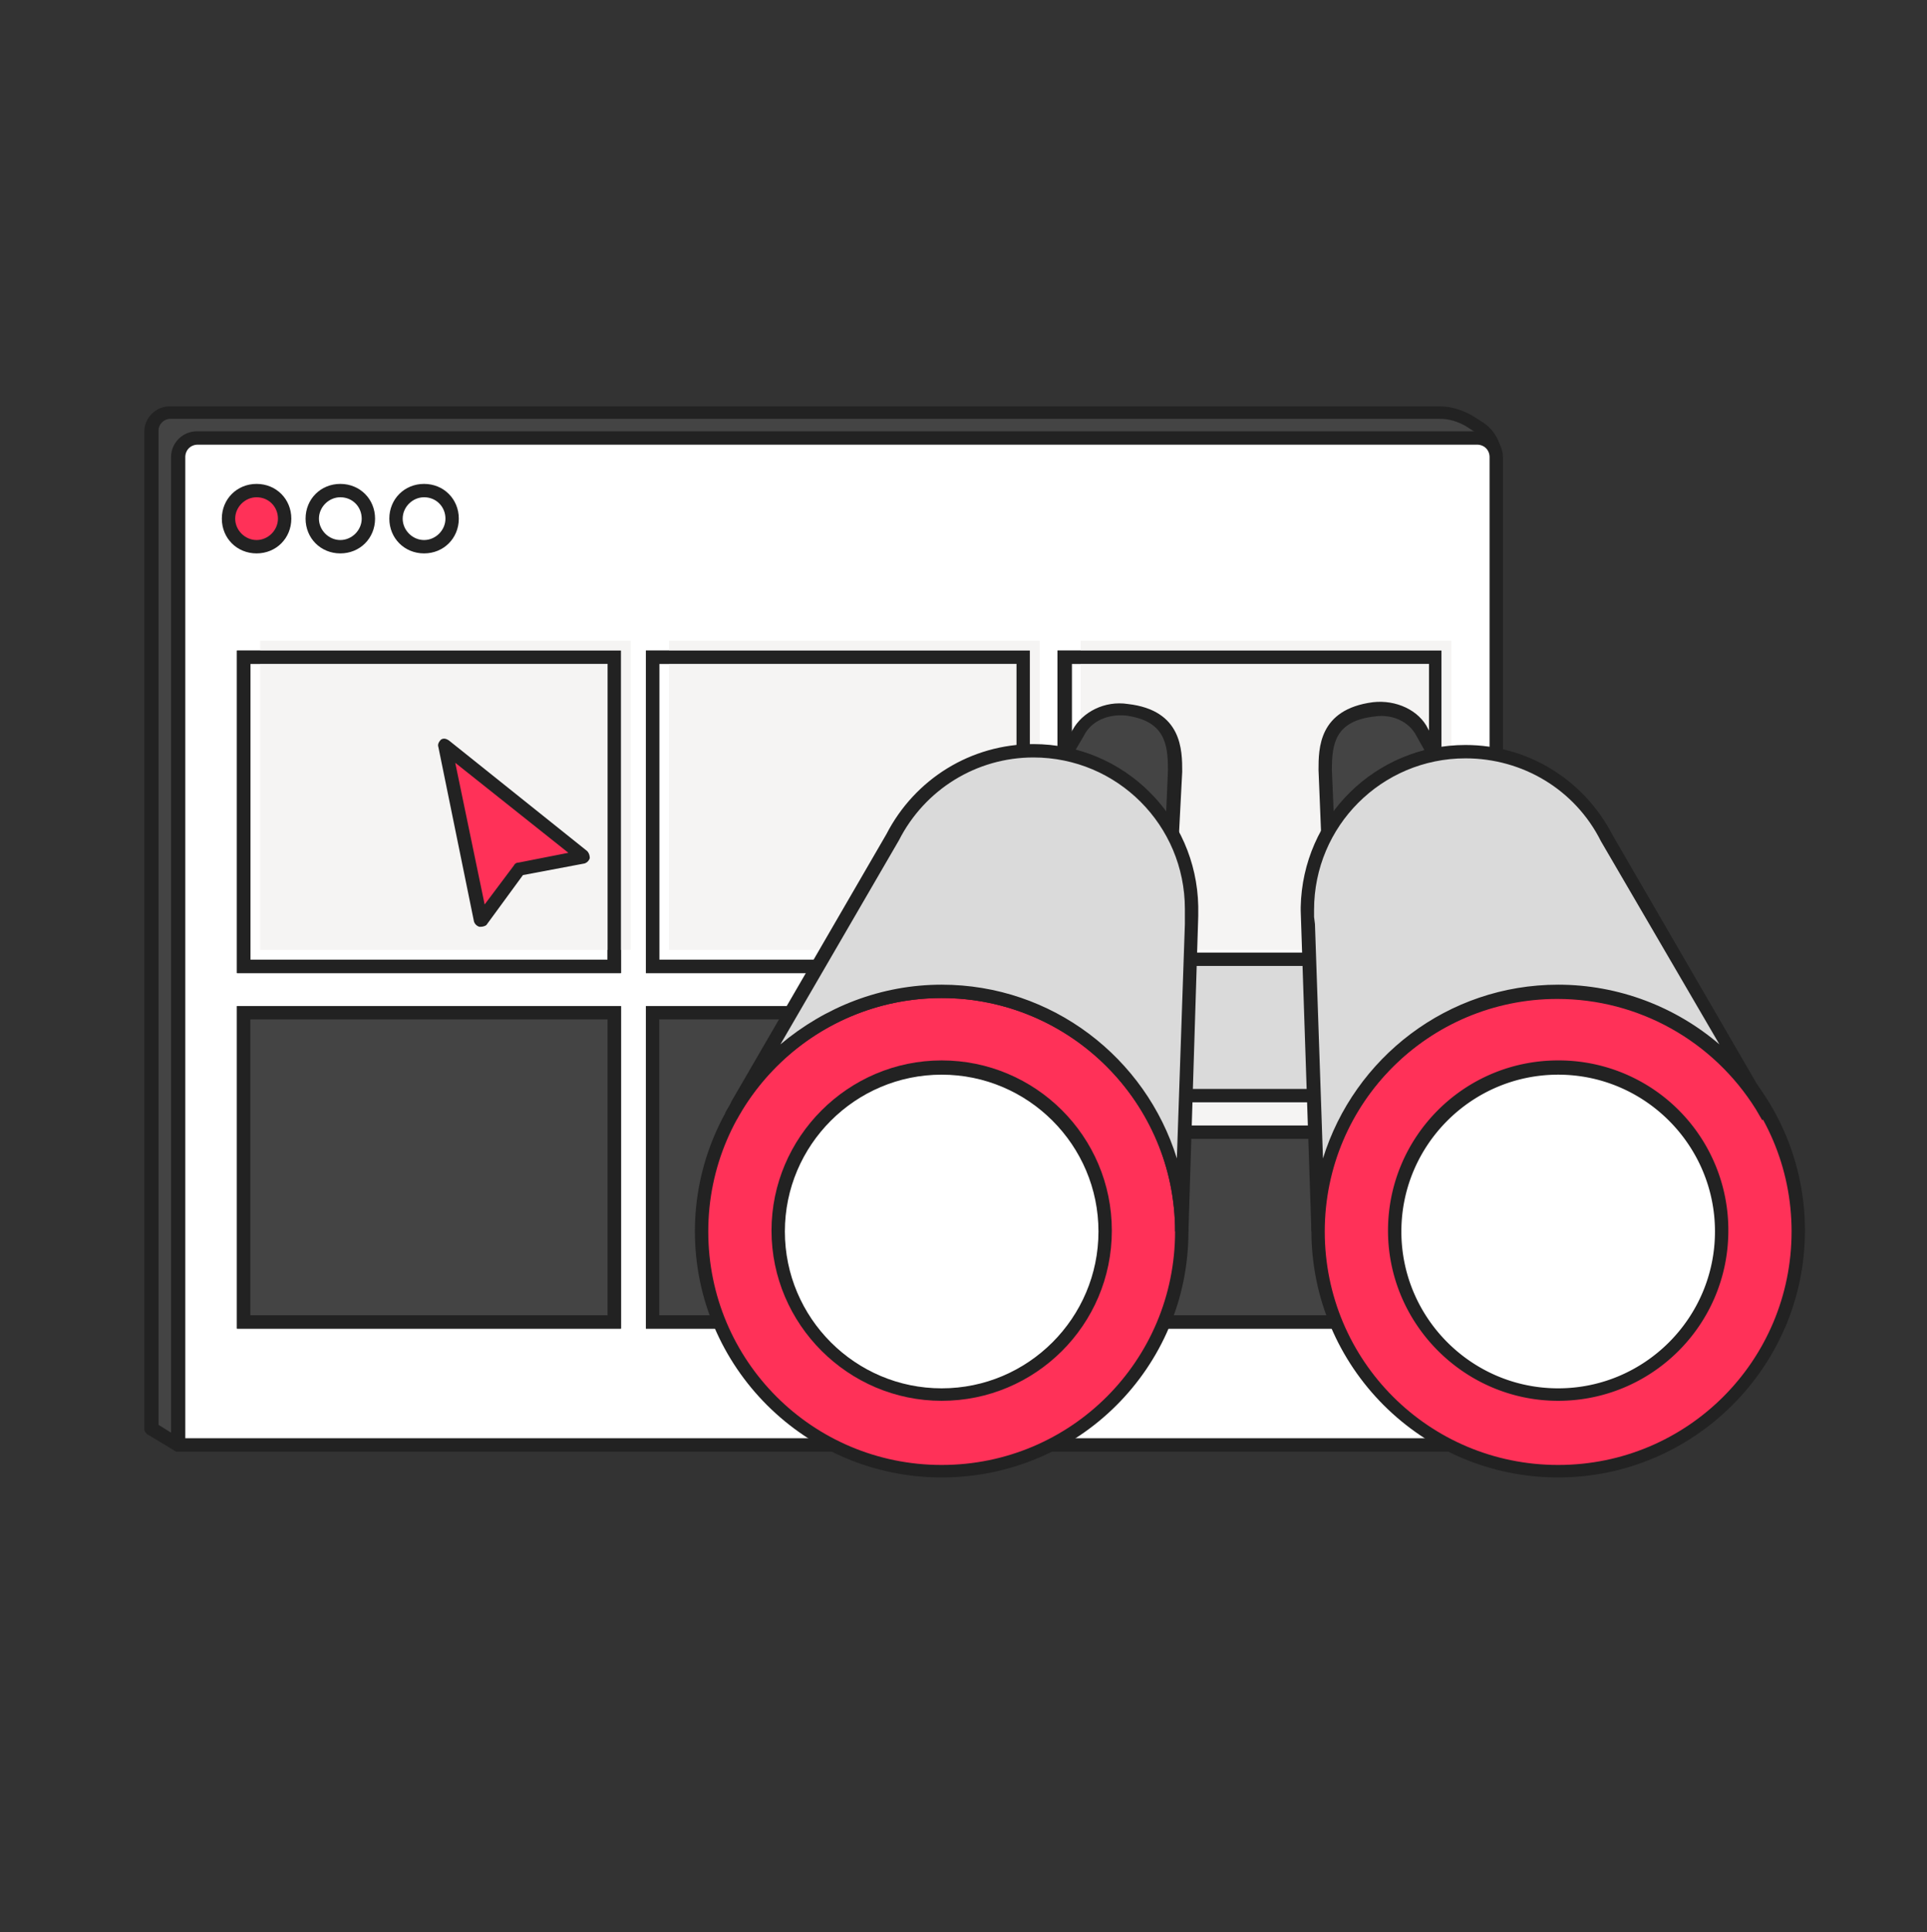
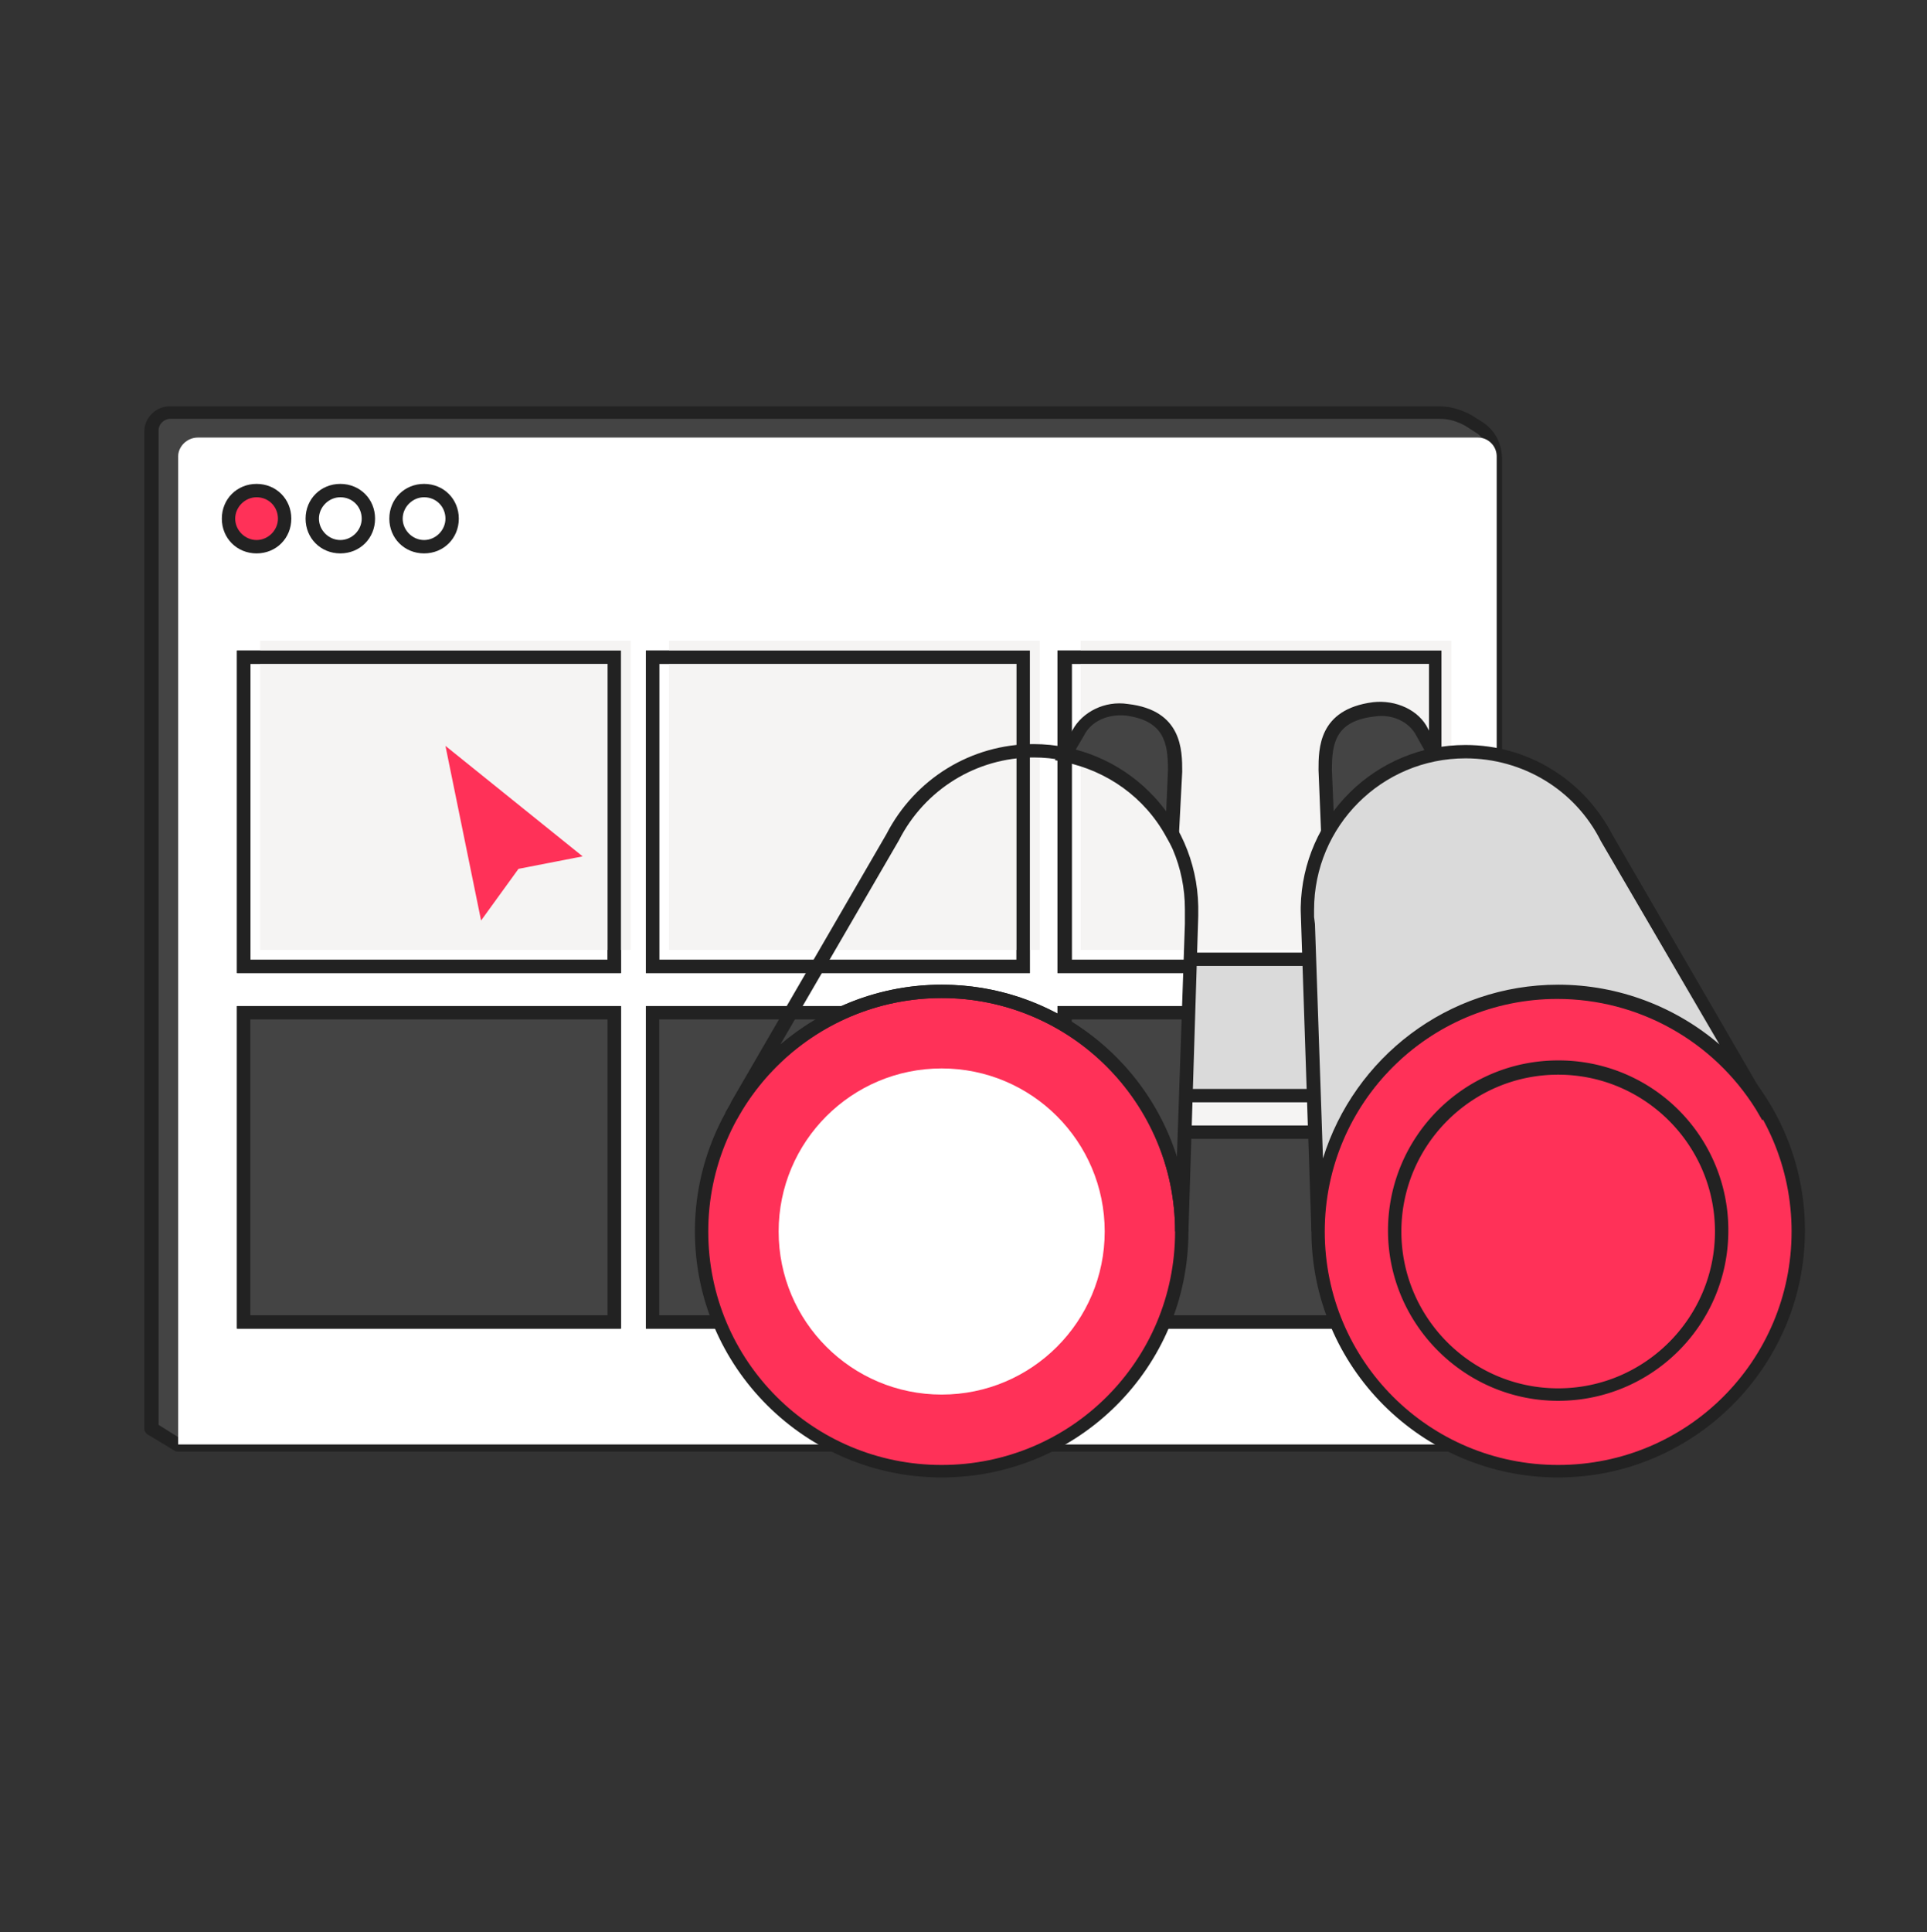
<svg xmlns="http://www.w3.org/2000/svg" width="400" height="401" fill="none" viewBox="0 0 400 401">
  <rect x="0" y="0" width="400" height="401" fill="#333333" stroke="none" />
  <path fill="#444" d="M310.494 299.964H36.985l-5.547-3.328V89.516c0-2.034 1.664-3.884 3.883-3.884H299.03c2.034 0 4.253.555 5.918 1.665l2.034 1.294c2.219 1.48 3.698 3.884 3.698 6.658l-.185 204.715Z" />
  <path fill="#222" d="M310.494 301.259H36.985c-.184 0-.554 0-.74-.185l-5.547-3.329c-.37-.185-.74-.74-.74-1.109V89.516c0-2.774 2.404-5.178 5.178-5.178h263.708c2.404 0 4.623.74 6.657 1.85l2.035 1.294c2.774 1.664 4.253 4.623 4.253 7.767v204.715c0 .37-.185.74-.37.925-.185.185-.555.37-.925.37Zm-273.139-2.774H309.2V95.064c0-2.22-1.11-4.254-2.959-5.363l-2.034-1.295c-1.664-.924-3.329-1.48-5.363-1.48H35.321c-1.294 0-2.404 1.11-2.404 2.405v206.38l4.438 2.774Z" />
  <path fill="#fff" d="M41.054 90.81h265.742c2.219 0 3.883 1.85 3.883 3.884V299.78H36.986V94.694c0-2.034 1.849-3.883 4.068-3.883Z" />
-   <path fill="#222" d="M310.494 301.259H36.985c-.74 0-1.479-.555-1.479-1.48v-204.9a5.367 5.367 0 0 1 5.363-5.363h265.742a5.367 5.367 0 0 1 5.363 5.363v205.085c0 .74-.555 1.295-1.48 1.295Zm-272.03-2.774H309.2V94.879c0-1.48-1.11-2.59-2.589-2.59H41.054c-1.48 0-2.59 1.11-2.59 2.59v203.606Z" />
  <path fill="#FF3158" d="M53.259 113.557a5.918 5.918 0 1 0 0-11.836 5.918 5.918 0 0 0 0 11.836Z" />
  <path fill="#222" d="M53.26 114.851c-4.07 0-7.213-3.144-7.213-7.213 0-4.068 3.144-7.212 7.212-7.212 4.069 0 7.212 3.144 7.212 7.212 0 4.069-3.143 7.213-7.212 7.213Zm0-11.651c-2.405 0-4.44 2.034-4.44 4.438 0 2.405 2.035 4.439 4.44 4.439 2.403 0 4.437-2.034 4.437-4.439 0-2.404-1.849-4.438-4.438-4.438Z" />
  <path fill="#fff" d="M70.642 113.557a5.918 5.918 0 1 0 0-11.836 5.918 5.918 0 0 0 0 11.836Z" />
  <path fill="#222" d="M70.643 114.851c-4.069 0-7.213-3.144-7.213-7.213 0-4.068 3.144-7.212 7.213-7.212 4.068 0 7.212 3.144 7.212 7.212 0 4.069-3.144 7.213-7.212 7.213Zm0-11.651c-2.404 0-4.439 2.034-4.439 4.438 0 2.405 2.035 4.439 4.439 4.439s4.438-2.034 4.438-4.439c0-2.404-1.85-4.438-4.438-4.438Z" />
  <path fill="#fff" d="M88.025 113.557a5.918 5.918 0 1 0 0-11.836 5.918 5.918 0 0 0 0 11.836Z" />
  <path fill="#222" d="M88.026 114.851c-4.069 0-7.212-3.144-7.212-7.213 0-4.068 3.143-7.212 7.212-7.212 4.068 0 7.212 3.144 7.212 7.212 0 4.069-3.144 7.213-7.212 7.213Zm0-11.651c-2.404 0-4.439 2.034-4.439 4.438 0 2.405 2.035 4.439 4.439 4.439s4.438-2.034 4.438-4.439c0-2.404-1.85-4.438-4.438-4.438ZM128.895 201.952H49.191v-66.944h79.704v66.944Zm-76.93-2.774h74.156v-61.396H51.965v61.396ZM213.777 201.952h-79.704v-66.944h79.704v66.944Zm-76.93-2.774h74.156v-61.396h-74.156v61.396ZM299.214 201.952H219.51v-66.944h79.704v66.944Zm-76.745-2.774h74.156v-61.396h-74.156v61.396Z" />
  <path fill="#F5F4F3" d="M130.929 132.974h-76.93v64.17h76.93v-64.17ZM215.811 132.974h-76.93v64.17h76.93v-64.17ZM301.248 132.974h-76.93v64.17h76.93v-64.17Z" />
  <path fill="#222" d="M128.895 275.738H49.191v-66.944h79.704v66.944Zm-76.93-2.773h74.156v-61.397H51.965v61.397ZM213.777 275.738h-79.704v-66.944h79.704v66.944Zm-76.93-2.773h74.156v-61.397h-74.156v61.397ZM299.214 275.738H219.51v-66.944h79.704v66.944Zm-76.745-2.773h74.156v-61.397h-74.156v61.397Z" />
  <path fill="#444" d="M127.23 210.089H50.3v64.17h76.93v-64.17ZM212.298 210.089h-76.931v64.17h76.931v-64.17ZM297.734 210.089h-76.93v64.17h76.93v-64.17Z" />
  <path fill="#222" d="M128.895 275.738H49.191v-66.944h79.704v66.944Zm-76.93-2.773h74.156v-61.397H51.965v61.397ZM213.777 275.738h-79.704v-66.944h79.704v66.944Zm-76.93-2.773h74.156v-61.397h-74.156v61.397ZM299.214 275.738H219.51v-66.944h79.704v66.944Zm-76.745-2.773h74.156v-61.397h-74.156v61.397ZM128.895 201.952H49.191v-66.944h79.704v66.944Zm-76.93-2.774h74.156v-61.396H51.965v61.396ZM213.777 201.952h-79.704v-66.944h79.704v66.944Zm-76.93-2.774h74.156v-61.396h-74.156v61.396ZM299.214 201.952H219.51v-66.944h79.704v66.944Zm-76.745-2.774h74.156v-61.396h-74.156v61.396Z" />
  <path fill="#FF3158" d="m92.464 154.796 7.397 36.246 7.767-10.726 13.315-2.589-28.479-22.931Z" />
-   <path fill="#222" d="M99.861 192.336h-.37a1.666 1.666 0 0 1-1.11-1.109l-7.397-36.246c-.184-.555.185-1.11.555-1.48.555-.369 1.11-.185 1.665.185l28.664 22.931c.369.37.554.925.554 1.48a1.663 1.663 0 0 1-1.109 1.109l-12.76 2.405-7.582 10.356c-.185.184-.74.369-1.11.369Zm-5.363-34.026 6.103 29.403 6.102-8.137c.185-.37.555-.554.925-.554l10.356-2.035-23.486-18.677Z" />
  <path fill="#DADADA" d="m247.434 198.809-.925 28.663h25.89l-1.109-28.294-23.856-.369Z" />
  <path fill="#F5F4F3" d="M246.509 228.212v6.103h25.89l-.369-6.103h-25.521Z" />
  <path fill="#444" d="m243.735 159.788-.554 12.945c-4.624-8.322-12.76-14.24-22.192-16.274l2.589-4.623c1.849-3.514 5.918-5.363 10.171-4.808 9.247 1.294 9.986 7.027 9.986 12.76Z" />
  <path fill="#222" d="m244.475 177.912-2.404-4.254c-4.438-8.137-12.205-13.684-21.267-15.534l-1.849-.37 3.698-6.287c2.035-3.699 6.658-6.103 11.466-5.363 11.281 1.294 11.281 9.616 11.281 14.054l-.925 17.754Zm-21.267-22.192c7.582 2.034 14.24 6.473 18.863 12.76l.37-8.691c0-5.548-.74-10.171-8.692-11.281-3.698-.37-7.212 1.11-8.692 4.068l-1.849 3.144Z" />
  <path fill="#FF3158" d="M195.469 305.327c27.474 0 49.746-22.272 49.746-49.746 0-27.474-22.272-49.746-49.746-49.746-27.474 0-49.745 22.272-49.745 49.746 0 27.474 22.271 49.746 49.745 49.746Z" />
  <path fill="#222" d="M195.469 306.622c-28.294 0-51.225-22.931-51.225-51.04 0-28.11 22.931-51.226 51.225-51.226s51.225 22.932 51.225 51.226-22.931 51.04-51.225 51.04Zm0-99.492c-26.63 0-48.451 21.637-48.451 48.452 0 26.814 21.637 48.451 48.451 48.451 26.815 0 48.451-21.637 48.451-48.451 0-26.815-21.821-48.452-48.451-48.452Z" />
  <path fill="#fff" d="M195.469 289.423c18.691 0 33.842-15.151 33.842-33.842 0-18.69-15.151-33.842-33.842-33.842-18.69 0-33.842 15.152-33.842 33.842 0 18.691 15.152 33.842 33.842 33.842Z" />
-   <path fill="#222" d="M195.469 290.718c-19.417 0-35.321-15.904-35.321-35.321 0-19.418 15.904-35.322 35.321-35.322 19.418 0 35.322 15.719 35.322 35.322 0 19.602-15.904 35.321-35.322 35.321Zm0-67.684c-17.938 0-32.547 14.609-32.547 32.547 0 17.938 14.609 32.548 32.547 32.548 17.938 0 32.548-14.61 32.548-32.548 0-17.938-14.61-32.547-32.548-32.547ZM150.347 231.91v-.185h2.774l-2.774.185Z" />
-   <path fill="#DADADA" d="M247.434 188.822c0-18.123-14.61-32.917-32.917-32.917-12.76 0-23.856 7.212-29.219 17.938l-33.472 57.882c8.507-15.534 24.78-25.89 43.643-25.89 27.554 0 49.746 22.377 49.746 49.746l2.034-65.095c0-.739.185-1.109.185-1.664Z" />
  <path fill="#222" d="M246.694 255.582h-2.774c0-26.63-21.636-48.452-48.451-48.452-16.829 0-32.362 8.692-41.239 22.931l-1.295 2.22-2.404-1.295c.37-.74.925-1.479 1.295-2.404l32.177-55.478c5.918-11.466 17.569-18.678 30.514-18.678 18.677 0 33.841 14.979 34.211 33.657v2.034l-2.034 65.465Zm-51.225-51.226c22.931 0 42.349 15.165 48.821 36.061l1.664-48.636V188.638c0-17.384-14.054-31.438-31.437-31.438-11.836 0-22.562 6.657-27.925 17.198l-24.595 42.349c9.246-7.767 20.897-12.391 33.472-12.391Z" />
  <path fill="#222" d="M150.347 231.91v-.185h2.774l-2.774.185Z" />
  <path fill="#444" d="m275.173 159.788.555 12.945c4.623-8.322 12.76-14.24 22.192-16.274l-2.589-4.623c-1.85-3.514-5.918-5.363-10.172-4.808-9.246 1.294-9.986 7.027-9.986 12.76Z" />
  <path fill="#222" d="m274.434 177.911-.74-18.123c0-4.438 0-12.575 11.28-14.054 4.809-.555 9.617 1.664 11.466 5.548l3.514 6.102-1.85.37c-9.061 1.849-16.828 7.582-21.266 15.534l-2.404 4.623Zm2.034-18.123.37 8.692c4.623-6.288 11.28-10.726 18.862-12.76l-1.664-2.959c-1.479-2.959-4.993-4.623-8.692-4.068-8.137.924-8.876 5.547-8.876 11.095Z" />
  <path fill="#FF3158" d="M323.44 305.327c27.473 0 49.745-22.272 49.745-49.746 0-27.474-22.272-49.746-49.745-49.746-27.474 0-49.746 22.272-49.746 49.746 0 27.474 22.272 49.746 49.746 49.746Z" />
  <path fill="#222" d="M323.439 306.622c-28.294 0-51.225-22.931-51.225-51.225 0-28.295 22.931-51.226 51.225-51.226 28.295 0 51.226 22.931 51.226 51.226 0 28.294-23.116 51.225-51.226 51.225Zm0-99.492c-26.629 0-48.451 21.637-48.451 48.451 0 26.815 21.637 48.452 48.451 48.452 26.815 0 48.452-21.637 48.452-48.452 0-26.814-21.822-48.451-48.452-48.451Z" />
-   <path fill="#fff" d="M323.44 289.423c18.69 0 33.842-15.151 33.842-33.842 0-18.69-15.152-33.842-33.842-33.842-18.691 0-33.842 15.152-33.842 33.842 0 18.691 15.151 33.842 33.842 33.842Z" />
  <path fill="#222" d="M323.44 290.718c-19.418 0-35.322-15.904-35.322-35.321 0-19.418 15.719-35.322 35.322-35.322a35.2 35.2 0 0 1 35.321 35.322c0 19.602-15.904 35.321-35.321 35.321Zm0-67.684c-17.938 0-32.548 14.609-32.548 32.547 0 17.938 14.61 32.548 32.548 32.548 17.938 0 32.547-14.61 32.547-32.548 0-17.938-14.609-32.547-32.547-32.547ZM365.788 231.91v-.185h2.774l-2.774.185Z" />
  <path fill="#DADADA" d="M271.475 188.823c0-18.123 14.609-32.917 32.917-32.917 12.76 0 23.856 7.212 29.219 17.938l33.472 57.882c-8.507-15.534-24.781-25.89-43.643-25.89-27.555 0-49.746 22.377-49.746 49.746l-2.034-65.095c-.185-.739-.185-1.109-.185-1.664Z" />
  <path fill="#222" d="m272.214 255.582-2.219-66.574v-.74c.37-18.678 15.534-33.657 34.212-33.657 12.945 0 24.595 7.212 30.513 18.678l32.178 55.478c.554.74.924 1.48 1.294 2.404l-2.404 1.295-1.294-2.219c-8.877-14.24-24.411-22.932-41.239-22.932-26.63 0-48.452 21.637-48.452 48.452l-2.589-.185Zm.74-63.801 1.664 48.637c6.473-20.897 25.89-36.061 48.822-36.061 12.575 0 24.41 4.623 33.472 12.39l-24.596-42.164c-5.363-10.726-16.274-17.198-28.109-17.198-17.383 0-31.438 14.054-31.438 31.438v1.479l.185 1.479Z" />
  <path fill="#222" d="M365.788 231.91v-.185h2.774l-2.774.185ZM272.954 233.575h-26.999v2.774h26.999v-2.774ZM272.954 225.992h-26.999v2.774h26.999v-2.774ZM272.954 197.699h-26.999v2.774h26.999v-2.774Z" />
</svg>